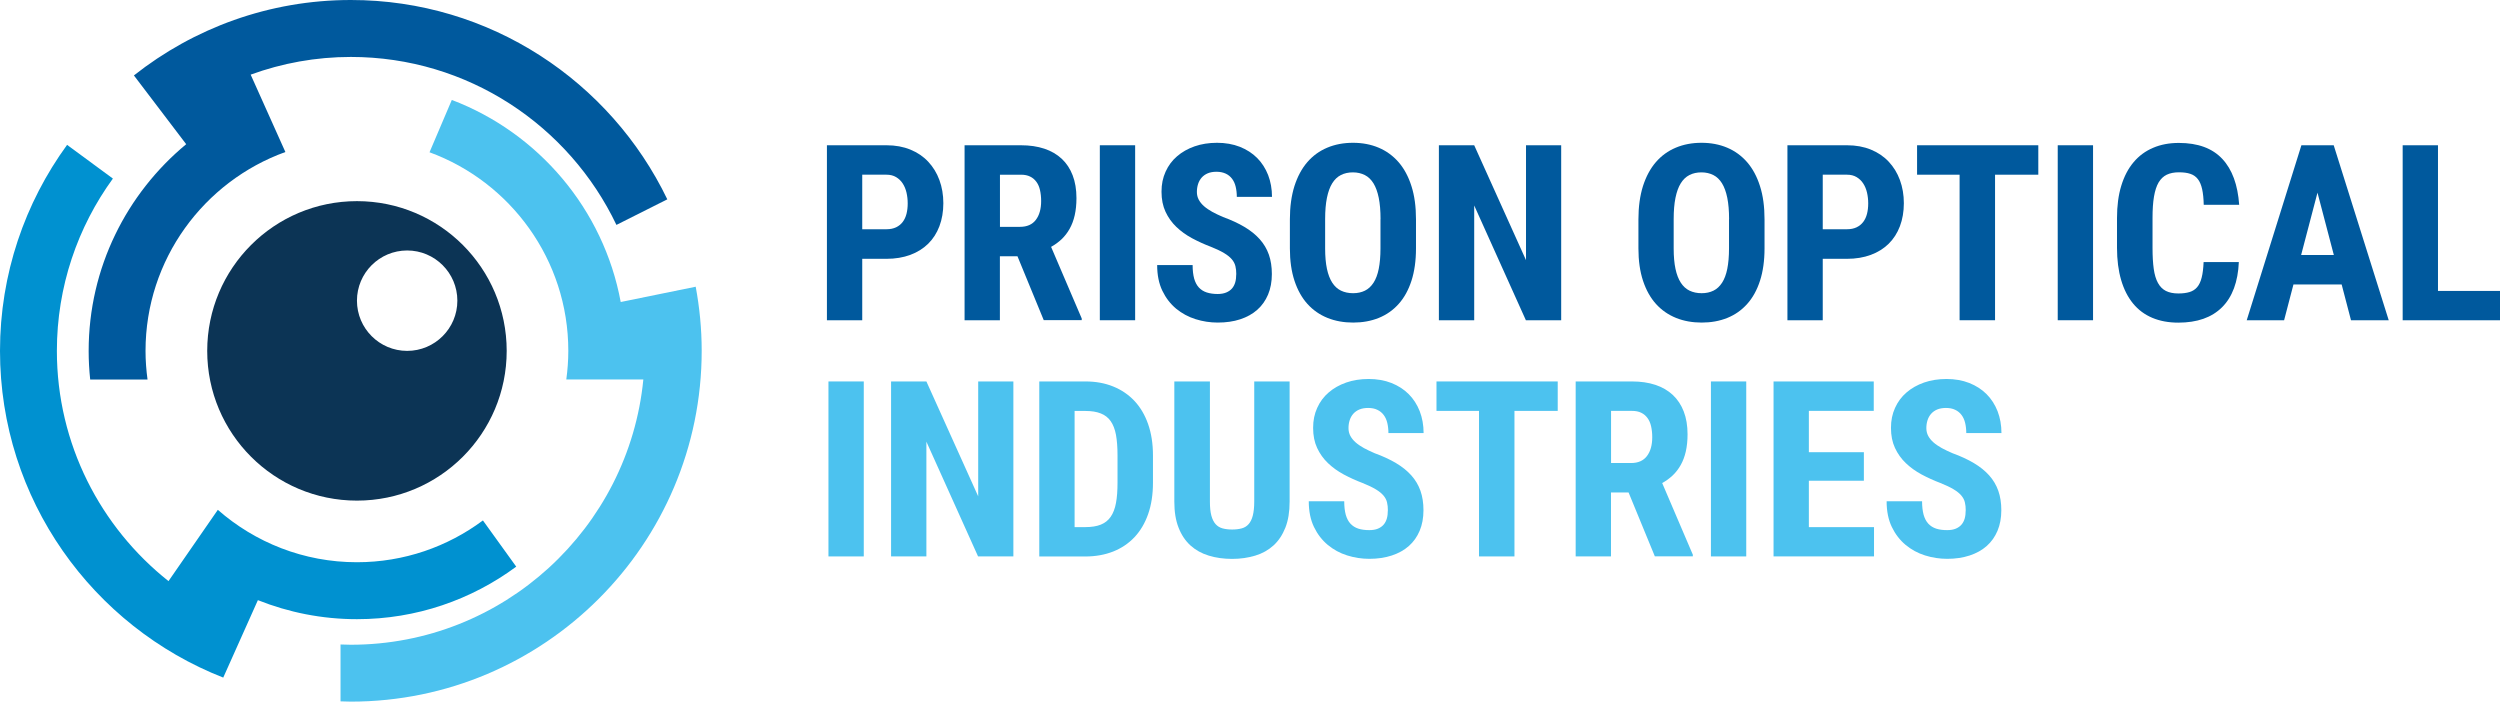
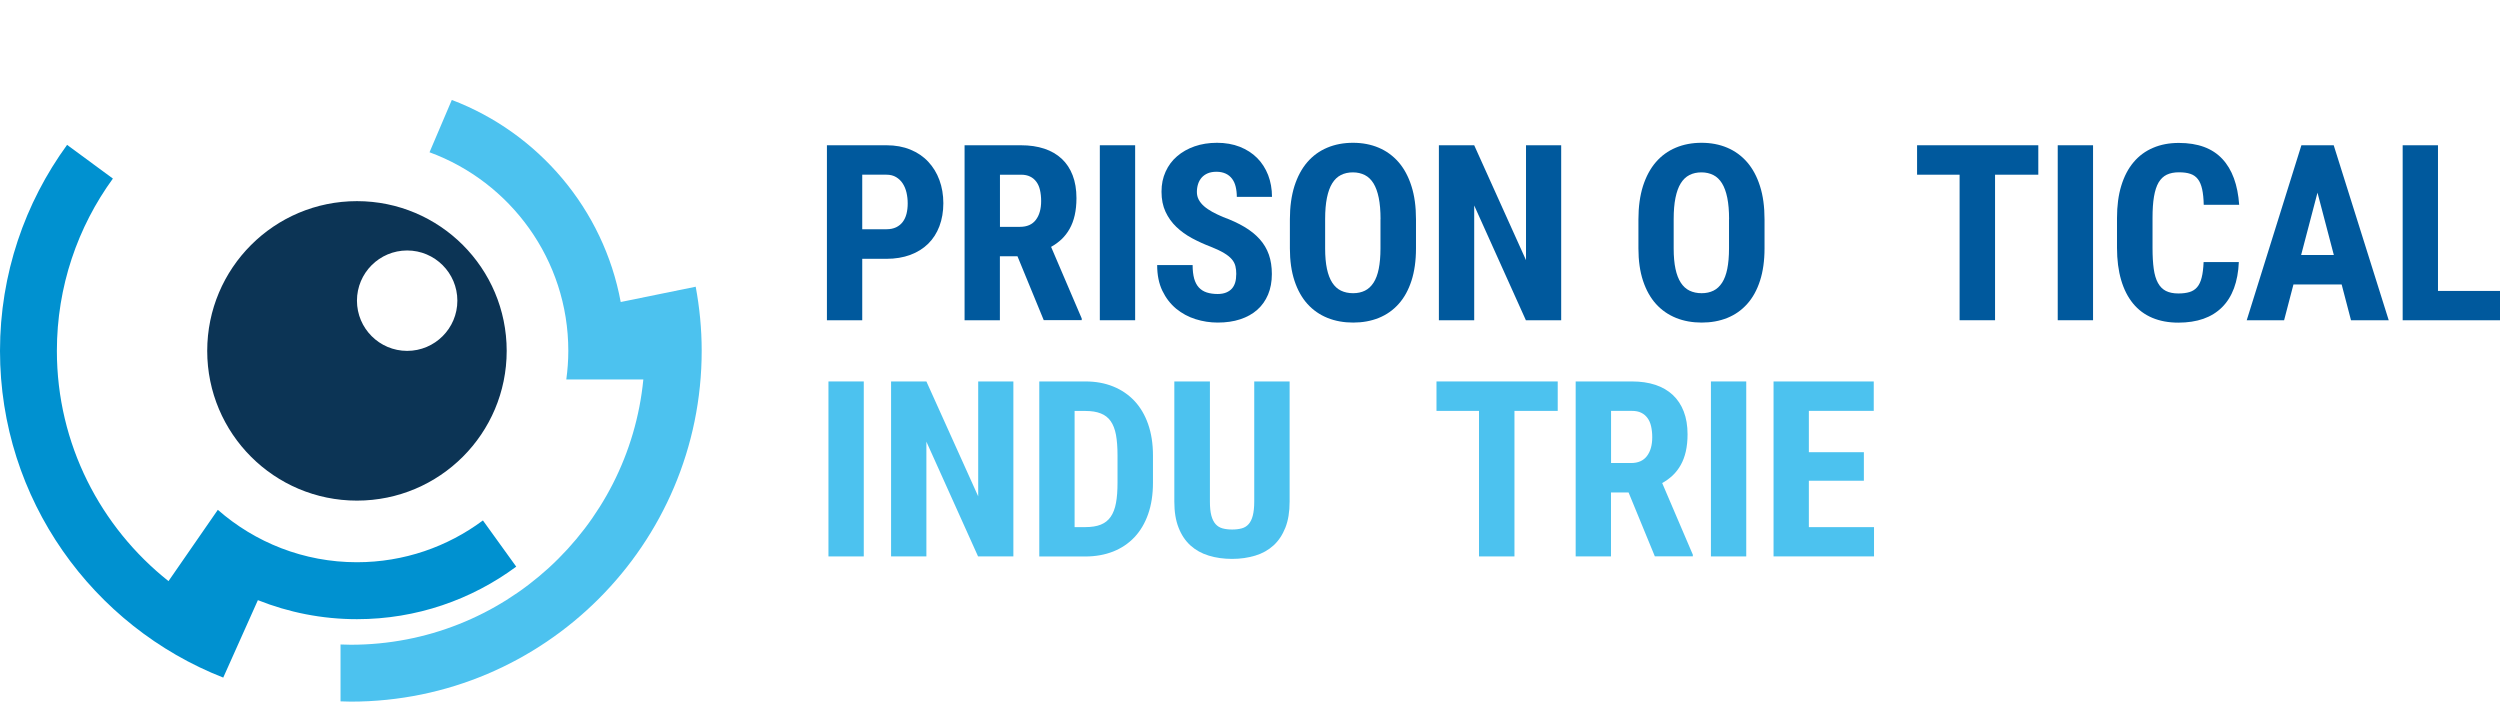
<svg xmlns="http://www.w3.org/2000/svg" id="Layer_2" data-name="Layer 2" viewBox="0 0 374.49 105.11">
  <defs>
    <style>
      .cls-1 {
        fill: #0091d0;
      }

      .cls-2 {
        fill: #4cc2ef;
      }

      .cls-3 {
        fill: #00599d;
      }

      .cls-4 {
        fill: #0c3455;
      }
    </style>
  </defs>
  <g id="Layer_1-2" data-name="Layer 1">
    <g>
      <g>
        <path class="cls-3" d="m129.16,38.75v9.22h-5.29v-26.21h8.93c1.33,0,2.52.22,3.57.65,1.05.43,1.94,1.03,2.67,1.81s1.29,1.69,1.68,2.75c.39,1.06.59,2.22.59,3.47s-.2,2.42-.59,3.45c-.39,1.03-.95,1.9-1.68,2.62s-1.63,1.28-2.68,1.67c-1.06.39-2.24.59-3.56.59h-3.64Zm0-4.41h3.64c.55,0,1.03-.1,1.43-.29.4-.19.73-.46.99-.8.26-.34.45-.75.57-1.22.12-.47.18-.99.18-1.56s-.06-1.1-.18-1.62c-.12-.52-.31-.97-.57-1.37-.26-.4-.59-.71-.99-.95-.4-.24-.88-.36-1.43-.36h-3.64v8.17Z" />
        <path class="cls-3" d="m152.41,38.39h-2.63v9.58h-5.29v-26.21h8.44c1.31,0,2.47.17,3.5.51,1.03.34,1.9.85,2.61,1.51s1.26,1.49,1.64,2.48c.38.98.57,2.12.57,3.42,0,.95-.09,1.8-.26,2.56-.17.76-.43,1.44-.76,2.03-.33.59-.73,1.11-1.2,1.56-.47.44-1,.83-1.58,1.15l4.59,10.73v.25h-5.69l-3.94-9.58Zm-2.63-4.41h3.01c1.06,0,1.85-.35,2.38-1.05.53-.7.79-1.64.79-2.82,0-.6-.06-1.14-.17-1.63-.11-.49-.29-.9-.54-1.24-.25-.34-.56-.61-.94-.79-.38-.19-.84-.28-1.37-.28h-3.15v7.81Z" />
        <path class="cls-3" d="m170.04,47.97h-5.29v-26.21h5.29v26.21Z" />
        <path class="cls-3" d="m185.19,41.09c0-.46-.04-.86-.13-1.22s-.26-.7-.53-1.02c-.27-.32-.65-.63-1.15-.93s-1.16-.62-1.99-.95c-.98-.37-1.92-.8-2.82-1.28-.89-.48-1.68-1.05-2.36-1.7-.68-.65-1.22-1.41-1.62-2.27-.4-.86-.6-1.86-.6-3s.2-2.09.61-3c.41-.91.98-1.68,1.72-2.31.74-.64,1.61-1.13,2.63-1.49,1.01-.35,2.13-.53,3.36-.53s2.4.2,3.41.6c1.01.4,1.88.96,2.59,1.67.71.71,1.26,1.57,1.65,2.56.38.99.58,2.08.58,3.27h-5.27c0-.55-.06-1.06-.17-1.52-.11-.46-.29-.86-.54-1.19-.25-.33-.56-.59-.95-.77s-.85-.28-1.39-.28c-.5,0-.94.08-1.3.23-.37.16-.67.37-.91.64-.24.27-.42.59-.54.96s-.18.77-.18,1.19.09.82.28,1.17c.19.35.45.67.79.97.34.3.76.58,1.24.85.49.26,1.02.52,1.61.77,1.22.44,2.29.94,3.2,1.48.91.54,1.67,1.15,2.29,1.84.61.68,1.07,1.46,1.37,2.31.3.86.45,1.83.45,2.91,0,1.15-.19,2.18-.57,3.08-.38.9-.92,1.66-1.62,2.28-.7.62-1.55,1.09-2.55,1.42-1,.33-2.12.49-3.37.49-1.13,0-2.24-.17-3.32-.51-1.09-.34-2.05-.87-2.91-1.57-.85-.71-1.54-1.6-2.06-2.68-.52-1.08-.78-2.36-.78-3.85h5.31c0,.79.08,1.46.23,2.02.16.55.39,1,.71,1.34.32.34.71.59,1.18.74.47.15,1.01.23,1.64.23.5,0,.93-.08,1.29-.23.35-.15.64-.35.86-.61.22-.26.38-.57.48-.93.1-.36.14-.75.14-1.17Z" />
        <path class="cls-3" d="m212.11,37.22c0,1.84-.23,3.45-.68,4.84s-1.09,2.55-1.92,3.47c-.82.92-1.81,1.62-2.97,2.09-1.16.47-2.44.7-3.84.7s-2.69-.23-3.85-.7c-1.16-.47-2.16-1.16-3-2.09-.83-.92-1.48-2.08-1.94-3.47s-.69-3.01-.69-4.84v-4.36c0-1.88.23-3.54.68-4.98.46-1.43,1.1-2.63,1.93-3.59.83-.96,1.82-1.68,2.99-2.17,1.16-.49,2.45-.73,3.85-.73s2.68.24,3.84.73c1.16.49,2.15,1.21,2.99,2.17.83.96,1.48,2.16,1.93,3.59.46,1.43.68,3.09.68,4.98v4.36Zm-5.31-4.39c0-1.25-.09-2.31-.27-3.2-.18-.88-.44-1.6-.79-2.17-.35-.56-.78-.98-1.3-1.24-.52-.26-1.11-.4-1.78-.4s-1.28.13-1.8.4c-.52.26-.95.68-1.3,1.24-.35.56-.61,1.29-.79,2.17-.18.88-.27,1.95-.27,3.2v4.39c0,1.19.09,2.2.27,3.05.18.85.45,1.54.8,2.08s.79.94,1.31,1.19,1.13.38,1.81.38,1.26-.13,1.77-.38c.51-.25.94-.65,1.29-1.19.35-.54.61-1.23.78-2.08.17-.85.26-1.86.26-3.05v-4.39Z" />
        <path class="cls-3" d="m233.86,47.97h-5.29l-7.74-17.19v17.19h-5.29v-26.21h5.29l7.76,17.21v-17.21h5.27v26.21Z" />
        <path class="cls-3" d="m264.32,37.22c0,1.84-.23,3.45-.68,4.84s-1.09,2.55-1.92,3.47c-.82.92-1.81,1.62-2.97,2.09-1.16.47-2.44.7-3.84.7s-2.69-.23-3.85-.7c-1.16-.47-2.16-1.16-3-2.09-.83-.92-1.48-2.08-1.94-3.47s-.69-3.01-.69-4.84v-4.36c0-1.88.23-3.54.68-4.98.46-1.43,1.1-2.63,1.93-3.59.83-.96,1.82-1.68,2.99-2.17,1.16-.49,2.45-.73,3.85-.73s2.68.24,3.84.73c1.16.49,2.15,1.21,2.99,2.17.83.96,1.48,2.16,1.93,3.59.46,1.43.68,3.09.68,4.98v4.36Zm-5.31-4.39c0-1.25-.09-2.31-.27-3.2-.18-.88-.44-1.6-.79-2.17-.35-.56-.78-.98-1.3-1.24-.52-.26-1.11-.4-1.78-.4s-1.28.13-1.8.4c-.52.26-.95.68-1.3,1.24-.35.56-.61,1.29-.79,2.17-.18.88-.27,1.95-.27,3.2v4.39c0,1.19.09,2.2.27,3.05.18.85.45,1.54.8,2.08s.79.94,1.31,1.19,1.13.38,1.81.38,1.26-.13,1.77-.38c.51-.25.94-.65,1.29-1.19.35-.54.61-1.23.78-2.08.17-.85.26-1.86.26-3.05v-4.39Z" />
-         <path class="cls-3" d="m273.04,38.75v9.22h-5.29v-26.21h8.93c1.33,0,2.52.22,3.57.65,1.05.43,1.94,1.03,2.67,1.81s1.29,1.69,1.68,2.75c.39,1.06.59,2.22.59,3.47s-.2,2.42-.59,3.45c-.39,1.03-.95,1.9-1.68,2.62s-1.63,1.28-2.68,1.67c-1.06.39-2.24.59-3.56.59h-3.64Zm0-4.41h3.64c.55,0,1.03-.1,1.43-.29.4-.19.73-.46.99-.8.26-.34.45-.75.57-1.22.12-.47.18-.99.18-1.56s-.06-1.1-.18-1.62c-.12-.52-.31-.97-.57-1.37-.26-.4-.59-.71-.99-.95-.4-.24-.88-.36-1.43-.36h-3.64v8.17Z" />
        <path class="cls-3" d="m305.33,26.17h-6.48v21.8h-5.31v-21.8h-6.37v-4.41h18.16v4.41Z" />
        <path class="cls-3" d="m313.53,47.97h-5.29v-26.21h5.29v26.21Z" />
        <path class="cls-3" d="m335.37,39.24c-.13,2.99-.97,5.25-2.52,6.79-1.55,1.54-3.73,2.3-6.55,2.3-1.45,0-2.75-.24-3.89-.72-1.14-.48-2.1-1.19-2.88-2.14-.78-.95-1.38-2.12-1.79-3.52-.41-1.4-.62-3.01-.62-4.83v-4.46c0-1.82.21-3.44.64-4.84.43-1.4,1.04-2.58,1.85-3.53.8-.95,1.78-1.67,2.92-2.15,1.14-.49,2.42-.73,3.85-.73,2.86,0,5.02.8,6.51,2.39s2.32,3.89,2.53,6.88h-5.31c-.02-.94-.1-1.72-.24-2.35s-.35-1.13-.64-1.5c-.29-.37-.66-.64-1.13-.79-.46-.16-1.03-.23-1.72-.23s-1.31.12-1.81.36c-.5.24-.9.63-1.22,1.16-.31.53-.54,1.24-.69,2.11s-.22,1.94-.22,3.2v4.5c0,1.22.06,2.27.18,3.13.12.86.33,1.57.63,2.11.3.55.7.95,1.19,1.2.49.25,1.12.38,1.87.38.65,0,1.2-.07,1.67-.21.46-.14.84-.38,1.14-.73.3-.35.53-.83.68-1.44.16-.61.25-1.39.29-2.32h5.29Z" />
        <path class="cls-3" d="m350.77,42.61h-7.22l-1.4,5.36h-5.6l8.19-26.21h4.84l8.24,26.21h-5.65l-1.4-5.36Zm-6.07-4.41h4.9l-2.45-9.34-2.45,9.34Z" />
        <path class="cls-3" d="m365.2,43.58h9.29v4.39h-14.58v-26.21h5.29v21.82Z" />
        <path class="cls-2" d="m129.39,83.35h-5.29v-26.21h5.29v26.21Z" />
        <path class="cls-2" d="m151.8,83.35h-5.29l-7.74-17.19v17.19h-5.29v-26.21h5.29l7.76,17.21v-17.21h5.27v26.21Z" />
        <path class="cls-2" d="m155.68,83.35v-26.21h6.93c1.51,0,2.89.25,4.13.75s2.3,1.22,3.19,2.16c.88.94,1.57,2.1,2.05,3.47s.73,2.94.73,4.71v4.07c0,1.76-.24,3.33-.72,4.7-.48,1.37-1.16,2.52-2.05,3.47-.89.94-1.96,1.66-3.2,2.15-1.25.49-2.64.74-4.18.74h-6.88Zm5.29-21.8v17.41h1.58c.94,0,1.72-.12,2.34-.37.62-.25,1.12-.64,1.49-1.18.37-.54.64-1.23.79-2.07.16-.84.23-1.85.23-3.04v-4.1c0-1.2-.08-2.22-.23-3.06-.16-.84-.42-1.52-.79-2.05-.37-.53-.87-.92-1.49-1.16-.62-.25-1.38-.37-2.29-.37h-1.64Z" />
        <path class="cls-2" d="m193.18,57.14v18c0,1.52-.21,2.83-.64,3.91-.43,1.08-1.02,1.97-1.78,2.66-.76.69-1.67,1.2-2.73,1.52-1.06.32-2.21.49-3.46.49s-2.44-.16-3.5-.49c-1.06-.32-1.97-.83-2.74-1.52-.76-.69-1.36-1.58-1.78-2.66-.43-1.08-.64-2.38-.64-3.91v-18h5.33v18c0,.86.07,1.57.22,2.11s.36.96.64,1.27.63.52,1.04.63c.41.11.89.17,1.43.17s1.02-.06,1.43-.17c.41-.11.76-.32,1.03-.63.28-.31.49-.73.63-1.27s.22-1.24.22-2.11v-18h5.29Z" />
-         <path class="cls-2" d="m207.9,76.47c0-.46-.04-.86-.13-1.22-.08-.36-.26-.7-.53-1.02-.27-.32-.65-.63-1.15-.93-.5-.3-1.16-.62-1.99-.95-.98-.37-1.92-.8-2.82-1.28-.89-.48-1.68-1.05-2.36-1.7-.68-.65-1.22-1.41-1.62-2.27-.4-.86-.6-1.86-.6-3s.2-2.09.61-3,.98-1.68,1.72-2.31c.74-.64,1.61-1.13,2.63-1.49,1.01-.35,2.13-.53,3.36-.53s2.4.2,3.41.6c1.01.4,1.88.96,2.59,1.67s1.26,1.57,1.65,2.56c.38.99.58,2.08.58,3.27h-5.27c0-.55-.06-1.06-.17-1.52-.11-.46-.29-.86-.54-1.19-.25-.33-.56-.59-.95-.77-.38-.19-.85-.28-1.39-.28-.5,0-.94.08-1.3.23s-.67.37-.91.64c-.24.27-.42.59-.54.96s-.18.77-.18,1.19.09.82.28,1.17c.19.35.45.67.79.97.34.3.76.58,1.24.85.49.26,1.02.52,1.61.77,1.22.44,2.29.94,3.2,1.48.91.54,1.67,1.15,2.29,1.84.61.68,1.07,1.46,1.37,2.31s.45,1.83.45,2.91c0,1.15-.19,2.18-.57,3.08-.38.9-.92,1.66-1.62,2.28-.7.62-1.55,1.09-2.55,1.42-1,.33-2.12.5-3.37.5-1.13,0-2.24-.17-3.32-.51-1.09-.34-2.05-.87-2.91-1.58-.85-.71-1.54-1.6-2.06-2.68-.52-1.08-.78-2.36-.78-3.85h5.31c0,.79.08,1.46.23,2.02.16.55.39,1,.71,1.34.32.34.71.59,1.18.74.47.15,1.01.22,1.64.22.5,0,.93-.07,1.29-.22.35-.15.64-.35.86-.61.22-.26.38-.57.48-.93.1-.36.14-.75.14-1.17Z" />
        <path class="cls-2" d="m233.34,61.55h-6.48v21.8h-5.31v-21.8h-6.37v-4.41h18.16v4.41Z" />
        <path class="cls-2" d="m243.95,73.77h-2.63v9.58h-5.29v-26.21h8.44c1.31,0,2.47.17,3.5.51,1.03.34,1.9.85,2.61,1.51.71.67,1.26,1.49,1.64,2.48.38.98.57,2.12.57,3.42,0,.95-.09,1.8-.26,2.56-.17.76-.43,1.44-.76,2.03-.33.59-.73,1.11-1.2,1.56-.47.44-1,.83-1.58,1.15l4.59,10.73v.25h-5.69l-3.94-9.58Zm-2.63-4.41h3.01c1.06,0,1.85-.35,2.38-1.05.53-.7.79-1.64.79-2.82,0-.6-.06-1.14-.17-1.63-.11-.49-.29-.9-.54-1.24-.25-.34-.56-.61-.94-.79-.38-.19-.84-.28-1.37-.28h-3.15v7.81Z" />
        <path class="cls-2" d="m261.58,83.35h-5.29v-26.21h5.29v26.21Z" />
        <path class="cls-2" d="m279.2,72.01h-8.24v6.95h9.76v4.39h-15.05v-26.21h15.01v4.41h-9.72v6.19h8.24v4.27Z" />
-         <path class="cls-2" d="m294.46,76.47c0-.46-.04-.86-.13-1.22-.08-.36-.26-.7-.53-1.02-.27-.32-.65-.63-1.15-.93-.5-.3-1.16-.62-1.99-.95-.98-.37-1.92-.8-2.82-1.28-.89-.48-1.68-1.05-2.36-1.7-.68-.65-1.22-1.41-1.62-2.27-.4-.86-.6-1.86-.6-3s.2-2.09.61-3,.98-1.68,1.72-2.31c.74-.64,1.61-1.13,2.63-1.49,1.01-.35,2.13-.53,3.36-.53s2.4.2,3.41.6c1.01.4,1.88.96,2.59,1.67s1.26,1.57,1.65,2.56c.38.99.58,2.08.58,3.27h-5.27c0-.55-.06-1.06-.17-1.52-.11-.46-.29-.86-.54-1.19-.25-.33-.56-.59-.95-.77-.38-.19-.85-.28-1.39-.28-.5,0-.94.08-1.3.23s-.67.37-.91.64c-.24.27-.42.59-.54.96s-.18.77-.18,1.19.09.82.28,1.17c.19.35.45.67.79.97.34.3.76.58,1.24.85.49.26,1.02.52,1.61.77,1.22.44,2.29.94,3.2,1.48.91.54,1.67,1.15,2.29,1.84.61.68,1.07,1.46,1.37,2.31s.45,1.83.45,2.91c0,1.15-.19,2.18-.57,3.08-.38.9-.92,1.66-1.62,2.28-.7.62-1.55,1.09-2.55,1.42-1,.33-2.12.5-3.37.5-1.13,0-2.24-.17-3.32-.51-1.09-.34-2.05-.87-2.91-1.58-.85-.71-1.54-1.6-2.06-2.68-.52-1.08-.78-2.36-.78-3.85h5.31c0,.79.08,1.46.23,2.02.16.55.39,1,.71,1.34.32.34.71.59,1.18.74.47.15,1.01.22,1.64.22.5,0,.93-.07,1.29-.22.35-.15.64-.35.86-.61.22-.26.38-.57.48-.93.1-.36.14-.75.14-1.17Z" />
      </g>
      <g>
        <path class="cls-4" d="m53.47,30.13c-12.39,0-22.43,10.04-22.43,22.43s10.04,22.43,22.43,22.43,22.43-10.04,22.43-22.43-10.04-22.43-22.43-22.43Zm7.52,22.43c-4.15,0-7.52-3.37-7.52-7.52s3.37-7.52,7.52-7.52,7.52,3.37,7.52,7.52-3.37,7.52-7.52,7.52Z" />
-         <path class="cls-3" d="m13.28,52.56c0,1.45.08,2.88.23,4.29h8.59c-.19-1.4-.3-2.84-.3-4.29,0-13.7,8.75-25.39,20.95-29.79l-5.2-11.59c4.69-1.71,9.74-2.65,15.01-2.65,17.53,0,32.7,10.3,39.78,25.16l7.62-3.83C91.46,12.21,73.41,0,52.56,0c-12.26,0-23.55,4.23-32.5,11.3l7.83,10.3c-8.91,7.38-14.61,18.51-14.61,30.96Z" />
        <path class="cls-1" d="m77.32,84.87l-4.98-6.91c-5.28,3.93-11.81,6.26-18.88,6.26-7.97,0-15.26-2.97-20.83-7.85l-7.39,10.68c-10.17-8.07-16.72-20.53-16.72-34.49,0-9.64,3.12-18.56,8.39-25.81l-6.86-5.05C3.74,30.37,0,41.03,0,52.56c0,22.24,13.89,41.28,33.44,48.94l5.19-11.6c4.59,1.83,9.6,2.85,14.84,2.85,8.93,0,17.18-2.93,23.86-7.87Z" />
        <path class="cls-2" d="m104.21,42.95l-11.23,2.29c-2.57-13.92-12.35-25.35-25.3-30.27l-3.34,7.84c12.12,4.44,20.79,16.1,20.79,29.74,0,1.46-.11,2.89-.3,4.29h11.54c-2.17,22.27-20.99,39.74-43.82,39.74-.52,0-1.03-.02-1.54-.04v8.52c.51.01,1.02.04,1.54.04,28.98,0,52.56-23.58,52.56-52.56,0-3.28-.32-6.49-.9-9.61Z" />
      </g>
    </g>
  </g>
</svg>